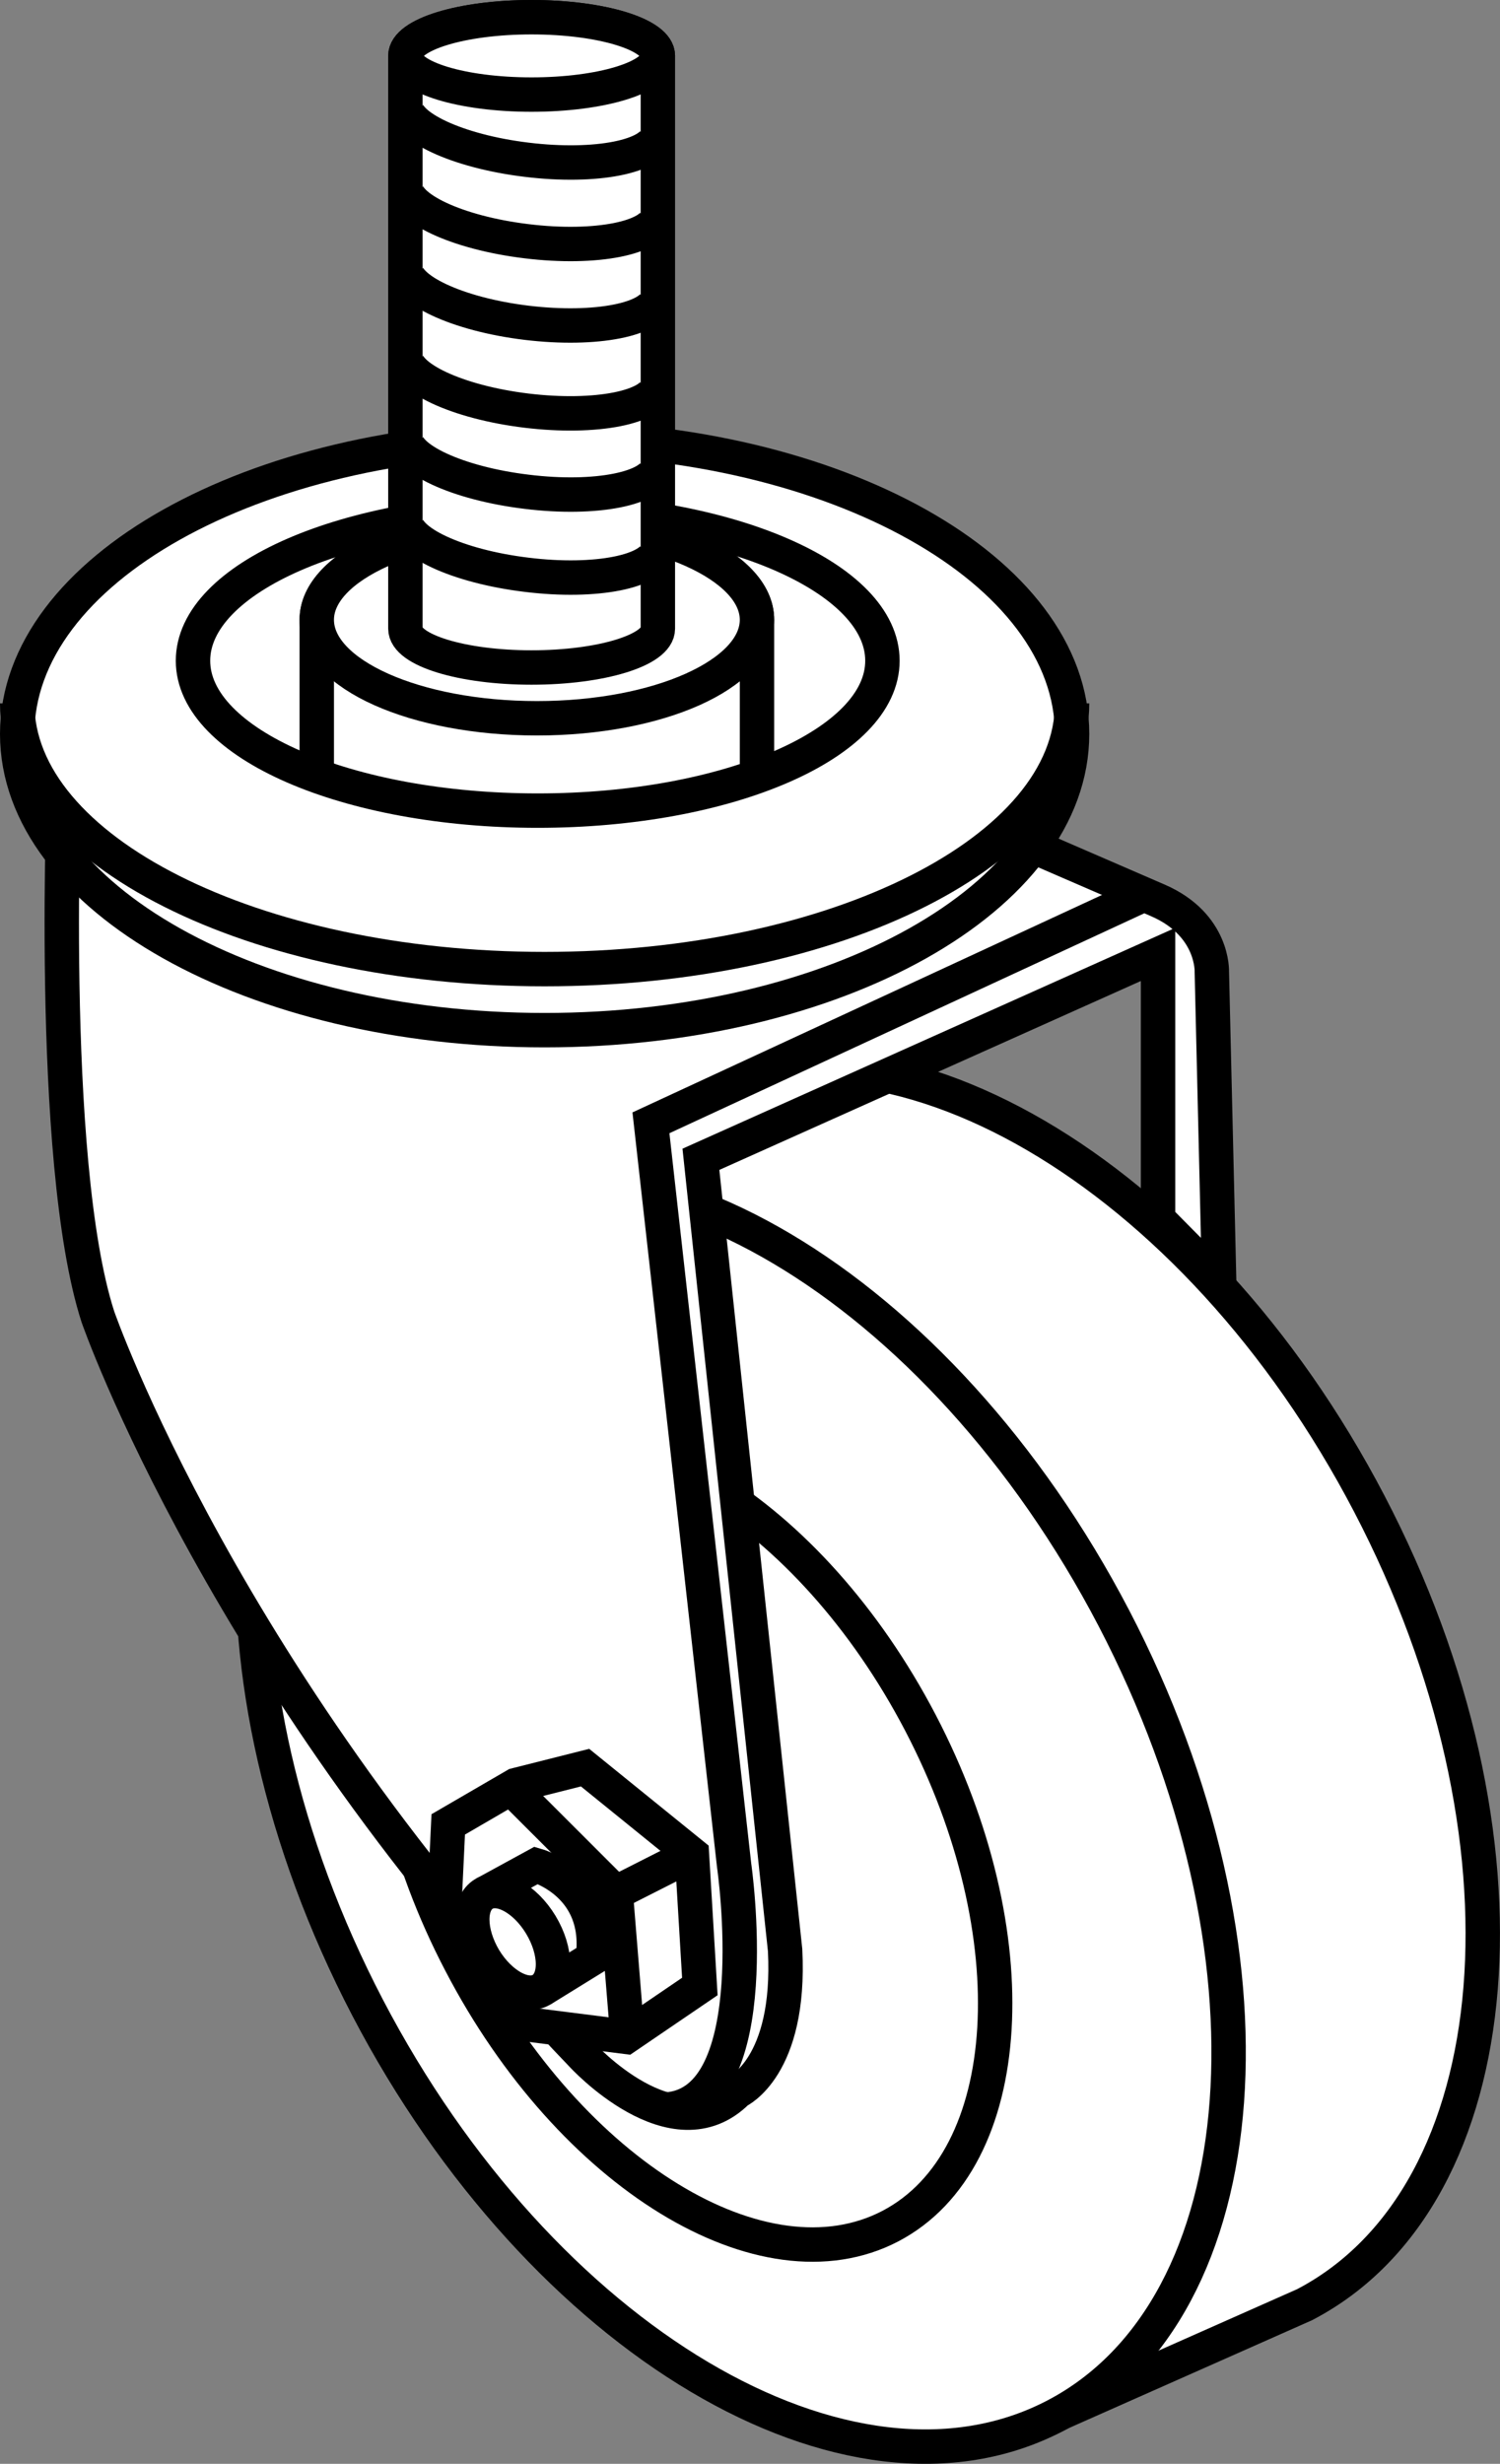
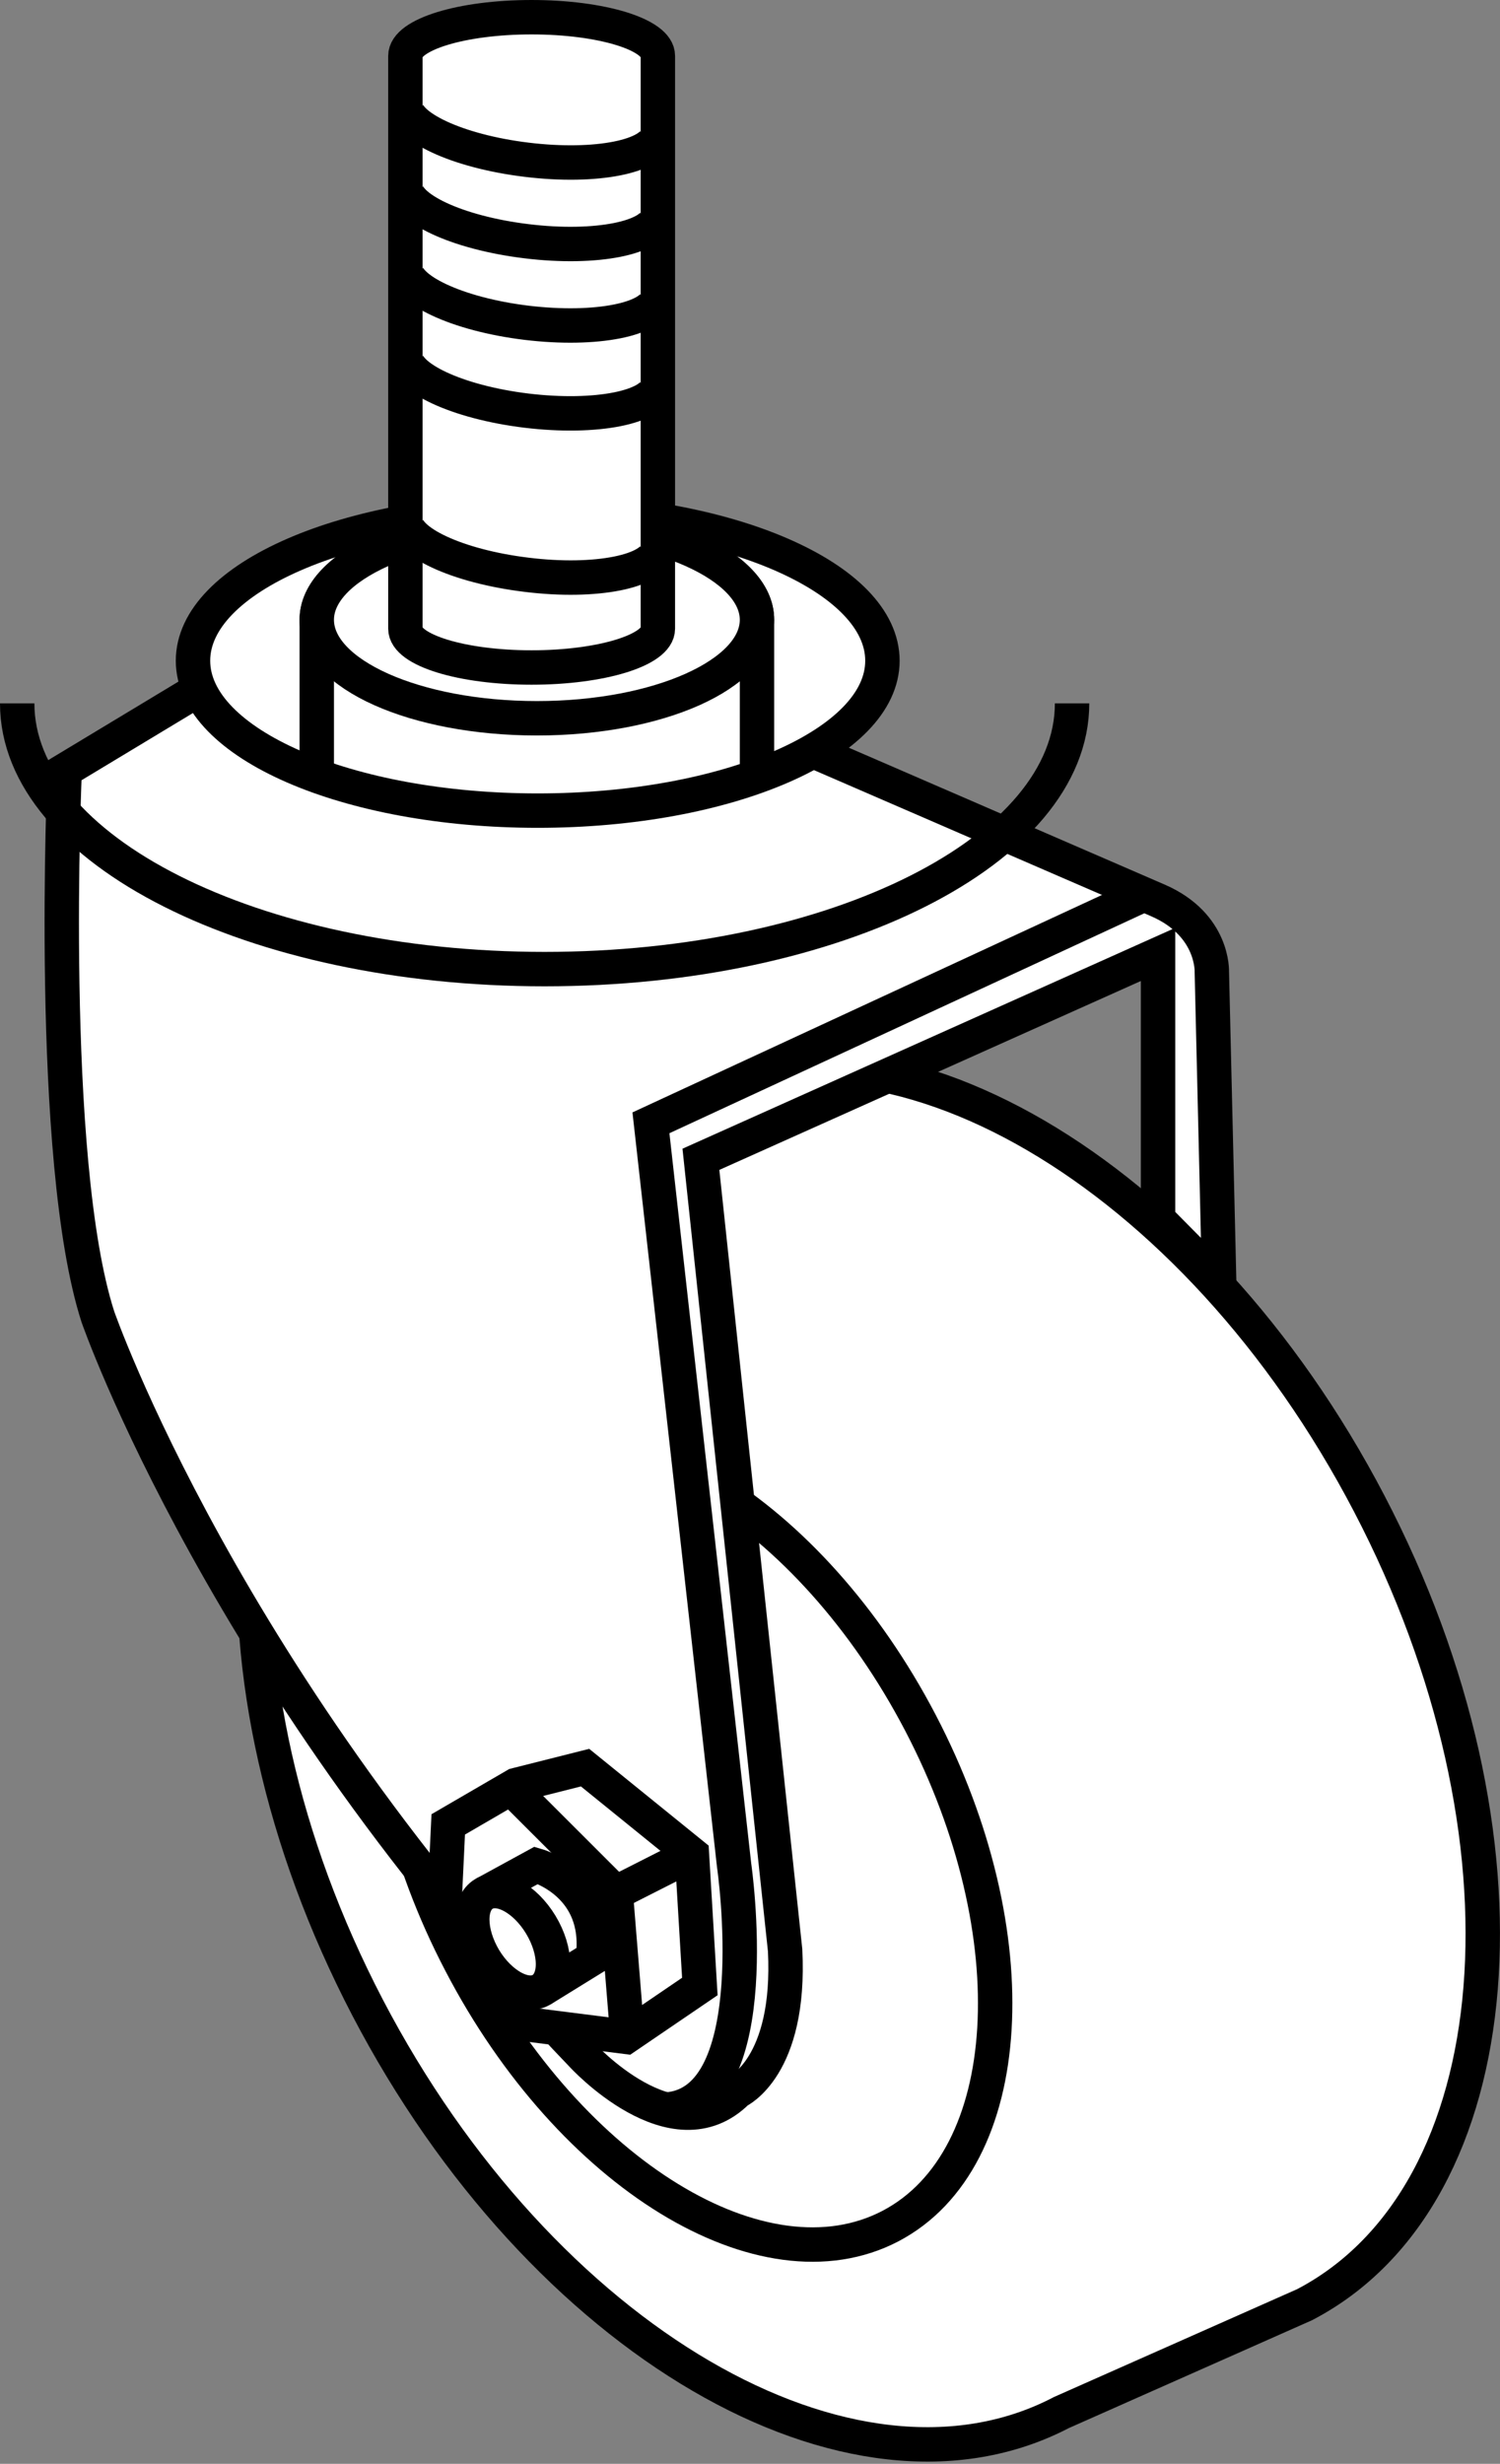
<svg xmlns="http://www.w3.org/2000/svg" version="1.1" id="image" x="0px" y="0px" width="34.881px" height="57.257px" viewBox="0 0 34.881 57.257" enable-background="new 0 0 34.881 57.257" xml:space="preserve">
  <rect x="0" y="0" width="34.881" height="57.257" fill="#808080" stroke="none" />
  <path fill="#FFFFFF" stroke="#000000" stroke-width="0.8" d="M30.338,53.558c4.868-2.54,5.544-10.877,1.503-18.614  c-4.041-7.738-11.261-11.949-16.135-9.406l-5.651,2.502c-4.872,2.54-5.544,10.877-1.507,18.614  c4.041,7.738,11.262,11.952,16.134,9.411L30.338,53.558z" />
-   <path fill="#FFFFFF" stroke="#000000" stroke-width="0.8" d="M8.549,46.654c4.041,7.738,11.198,11.984,15.987,9.487  c4.795-2.502,5.399-10.8,1.364-18.541C21.859,29.863,14.7,25.617,9.912,28.119  C5.119,30.619,4.513,38.917,8.549,46.654z" />
  <path fill="#FFFFFF" stroke="#000000" stroke-width="0.8" d="M10.712,45.617c2.562,4.918,7.042,7.656,9.994,6.115  c2.949-1.544,3.266-6.776,0.699-11.694c-2.57-4.918-7.042-7.654-9.998-6.113  C8.453,35.467,8.142,40.704,10.712,45.617z" />
  <path fill="#FFFFFF" stroke="#000000" stroke-width="0.8" d="M26.929,20.926L9.214,13.254L1.504,17.901  c0,0-0.406,9.04,0.771,12.696c0,0,2.953,8.52,11.256,17.154c0,0,2.13,2.337,3.618,0.851c0,0,1.246-0.558,1.108-3.282  L16.299,26.941l10.63-4.761v6.148l1.421,1.435L28.18,22.586C28.18,22.586,28.23,21.492,26.929,20.926z" />
-   <path fill="#FFFFFF" stroke="#000000" stroke-width="0.8" d="M0.4,17.056c0,3.802,5.491,6.884,12.263,6.884  c6.777,0,12.267-3.082,12.267-6.884c0-3.8-5.49-6.879-12.267-6.879C5.891,10.177,0.4,13.256,0.4,17.056z" />
  <path fill="none" stroke="#000000" stroke-width="0.8" d="M0.4,16.346c0,3.41,5.491,6.175,12.263,6.175  c6.777,0,12.267-2.765,12.267-6.175" />
  <path fill="#FFFFFF" stroke="#000000" stroke-width="0.8" d="M4.488,15.355c0,1.923,3.588,3.483,8.015,3.483  s8.017-1.56,8.017-3.483c0-1.928-3.59-3.488-8.017-3.488S4.488,13.427,4.488,15.355z" />
  <path fill="none" stroke="#000000" stroke-width="0.8" d="M17.603,18.096v-3.692c0-1.259-2.29-2.286-5.117-2.286  s-5.12,1.026-5.12,2.286v3.621" />
  <path fill="#FFFFFF" stroke="#000000" stroke-width="0.8" d="M7.366,14.404c0,1.265,2.293,2.288,5.12,2.288  s5.117-1.024,5.117-2.288c0-1.259-2.29-2.286-5.117-2.286S7.366,13.145,7.366,14.404z" />
  <path fill="#FFFFFF" stroke="#000000" stroke-width="0.8" d="M9.427,1.299c0-0.498,1.315-0.899,2.933-0.899  c1.623,0,2.938,0.401,2.938,0.899v13.311c0,0.498-1.315,0.902-2.938,0.902c-1.618,0-2.933-0.404-2.933-0.902  C9.427,14.61,9.427,1.299,9.427,1.299z" />
-   <path fill="#FFFFFF" stroke="#000000" stroke-width="0.8" d="M9.427,1.299c0,0.498,1.315,0.899,2.933,0.899  c1.623,0,2.938-0.401,2.938-0.899S13.983,0.4,12.36,0.4C10.742,0.4,9.427,0.801,9.427,1.299z" />
  <path fill="none" stroke="#000000" stroke-width="0.8" d="M9.439,2.404c-0.065,0.525,1.194,1.113,2.806,1.308  c1.614,0.198,2.978-0.073,3.04-0.604" />
  <path fill="none" stroke="#000000" stroke-width="0.8" d="M9.439,4.295c-0.065,0.531,1.194,1.116,2.806,1.311  c1.614,0.198,2.978-0.076,3.04-0.601" />
  <path fill="none" stroke="#000000" stroke-width="0.8" d="M9.439,6.19c-0.065,0.525,1.194,1.116,2.806,1.311  c1.614,0.195,2.978-0.076,3.04-0.604" />
  <path fill="none" stroke="#000000" stroke-width="0.8" d="M9.439,8.232c-0.065,0.528,1.194,1.116,2.806,1.311  c1.614,0.195,2.978-0.076,3.04-0.601" />
-   <path fill="none" stroke="#000000" stroke-width="0.8" d="M9.439,10.123c-0.065,0.525,1.194,1.11,2.806,1.305  c1.614,0.2,2.978-0.076,3.04-0.601" />
  <path fill="none" stroke="#000000" stroke-width="0.8" d="M9.439,12.046c-0.065,0.531,1.194,1.116,2.806,1.311  c1.614,0.2,2.978-0.076,3.04-0.601" />
  <polygon fill="#FFFFFF" stroke="#000000" stroke-width="0.8" points="10.423,42.397 11.994,41.484 13.605,41.078   16.09,43.09 16.274,46.164 14.555,47.334 11.666,46.969 10.312,44.737 " />
  <polyline fill="#FFFFFF" stroke="#000000" stroke-width="0.8" points="12.03,41.701 14.319,43.987 14.579,47.188 " />
  <line fill="none" stroke="#000000" stroke-width="0.8" x1="14.319" y1="43.987" x2="16.09" y2="43.09" />
  <path fill="#FFFFFF" stroke="#000000" stroke-width="0.8" d="M11.251,44.014l1.22-0.666c0,0,1.54,0.433,1.315,2.156  l-1.194,0.737" />
  <path fill="none" stroke="#000000" stroke-width="0.8" d="M26.605,20.785l-11.468,5.308l1.934,17.254  c0,0,0.807,5.525-1.58,5.677" />
  <path fill="#FFFFFF" stroke="#000000" stroke-width="0.8" d="M11.265,45.525c0.371,0.609,0.964,0.931,1.326,0.715  c0.364-0.222,0.356-0.896-0.015-1.511c-0.37-0.612-0.964-0.932-1.326-0.715  C10.886,44.236,10.896,44.908,11.265,45.525z" />
</svg>